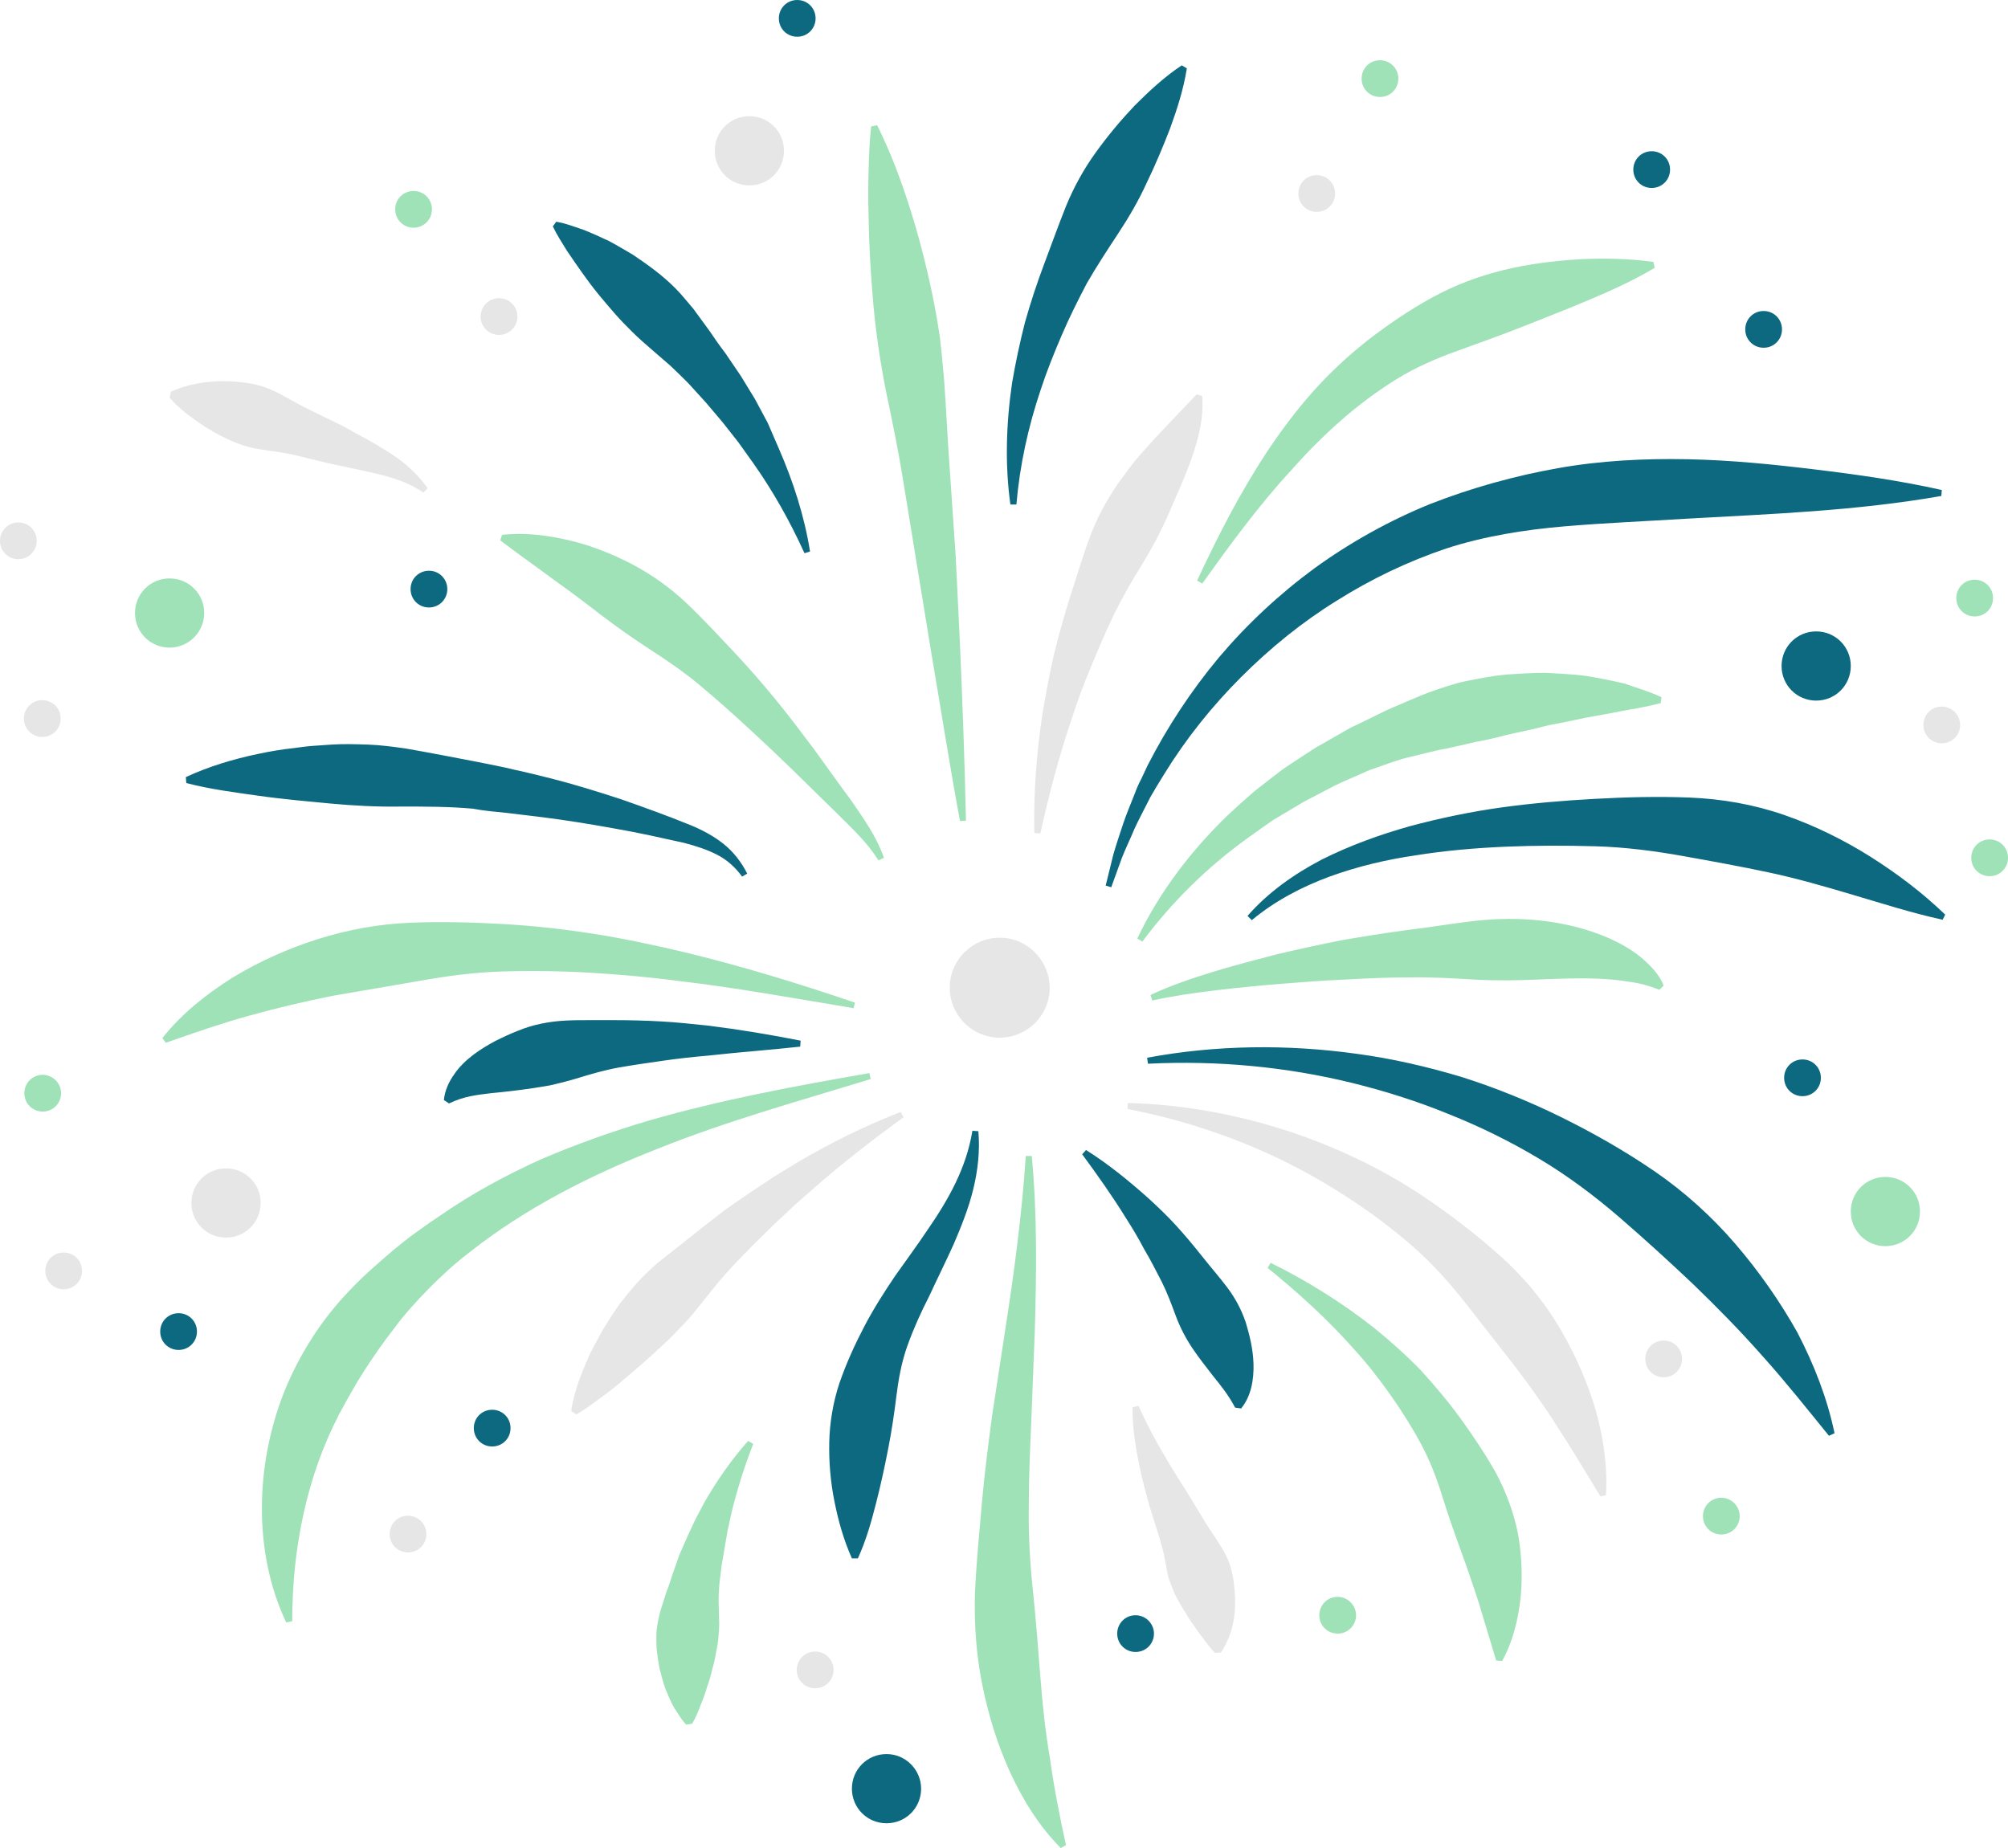
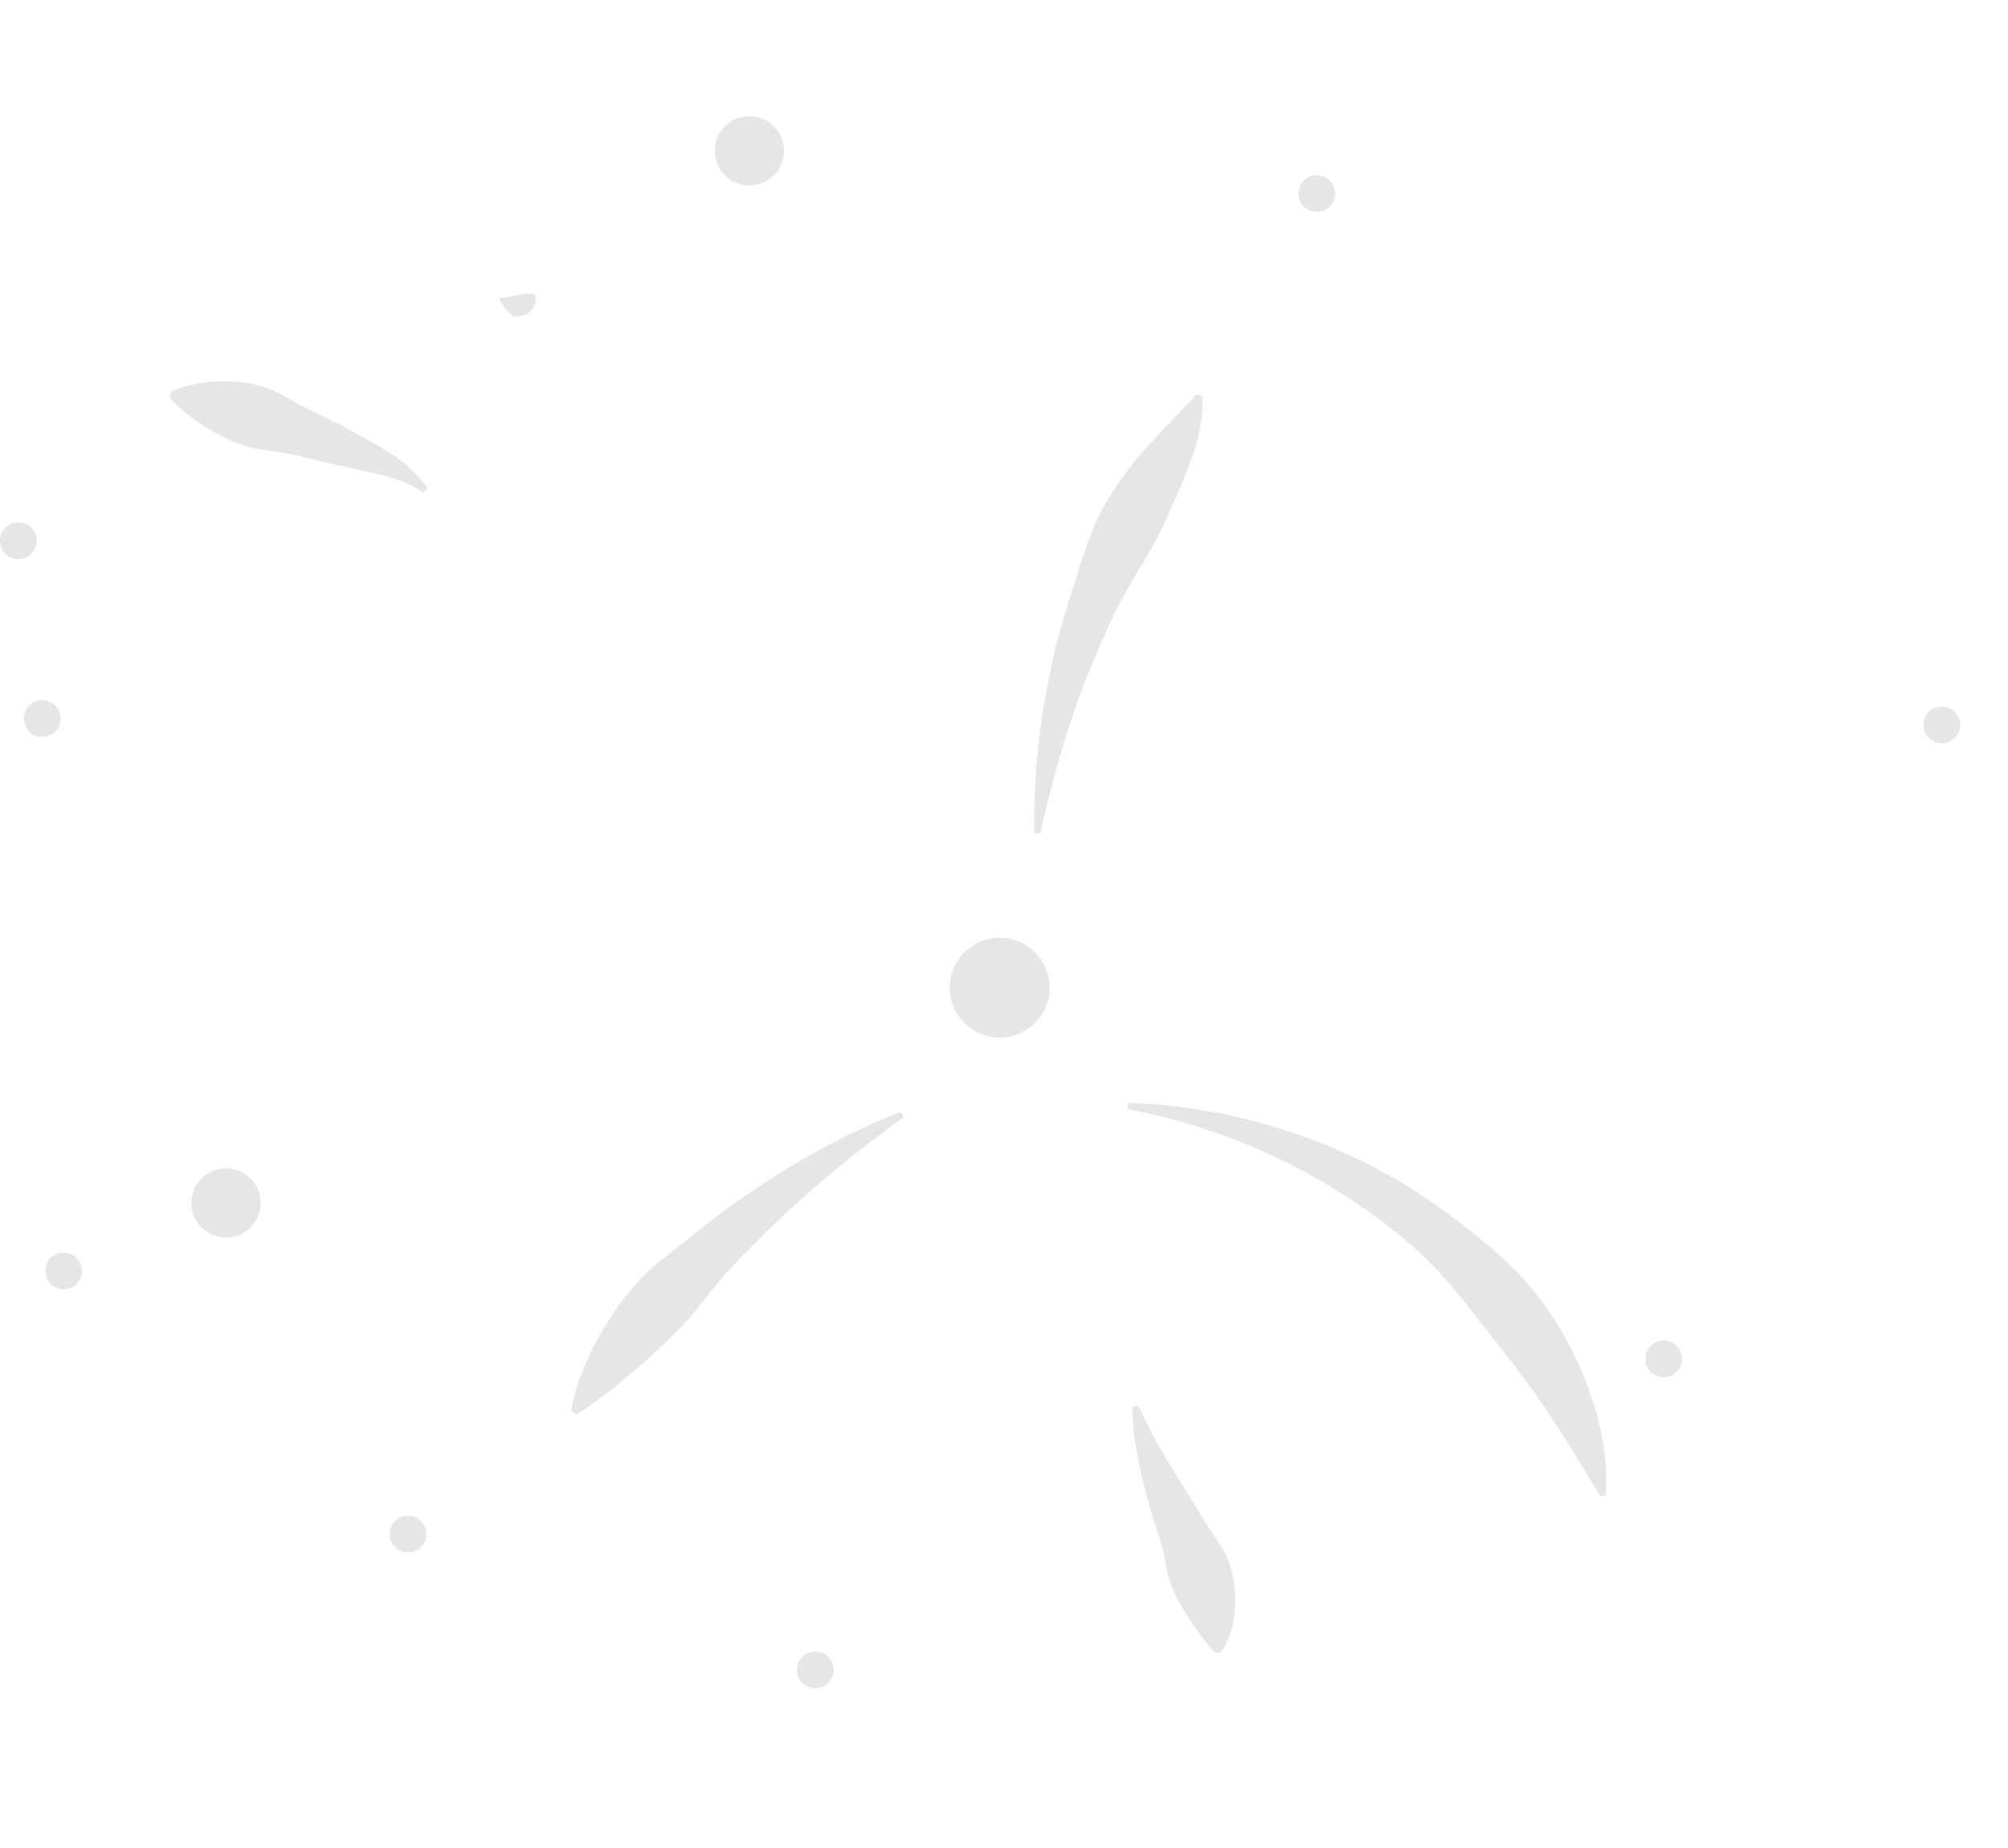
<svg xmlns="http://www.w3.org/2000/svg" fill="#000000" height="432.6" preserveAspectRatio="xMidYMid meet" version="1" viewBox="0.0 0.0 470.0 432.6" width="470" zoomAndPan="magnify">
  <g id="change1_1">
-     <path d="M182.3,105c3.4,7.8,6,15.9,7.3,24.1l-1.3,0.4c-3.4-7.5-7.4-14.6-12-21.1l-3.5-4.9l-3.7-4.7l-3.9-4.6l-4-4.4 c-1.4-1.4-2.8-2.8-4.3-4.2l-4.5-3.9c-1.5-1.3-3-2.6-4.4-4c-1.4-1.4-2.8-2.8-4.1-4.3c-1.3-1.5-2.6-3-3.9-4.6 c-1.3-1.6-2.5-3.2-3.7-4.9c-1.2-1.7-2.4-3.4-3.6-5.2c-1.1-1.8-2.3-3.6-3.3-5.7l0.8-1.1c2.3,0.4,4.3,1.2,6.4,1.9c2,0.8,4,1.7,5.9,2.6 c1.9,1,3.7,2.1,5.6,3.2c1.8,1.2,3.5,2.4,5.2,3.7c1.7,1.3,3.3,2.7,4.8,4.2c1.5,1.5,2.8,3.2,4.2,4.8l3.8,5.2c1.2,1.8,2.4,3.5,3.7,5.2 l3.6,5.3l3.3,5.4l3,5.6L182.3,105z M227.6,264.7c-1.4,8.7-5.6,16.1-10.5,23.2c-2.4,3.6-5,7.1-7.6,10.8c-2.5,3.7-5,7.6-7.2,11.8 c-2.2,4.2-4.2,8.6-5.8,13.2c-1.5,4.5-2.3,9.3-2.4,13.9c-0.1,4.7,0.3,9.3,1.2,13.8c0.9,4.5,2.1,8.9,4.1,13.4l1.4,0 c2-4.4,3.2-8.8,4.3-13.1c1.1-4.3,2-8.5,2.8-12.6c0.8-4.1,1.4-8.1,1.9-12.2c0.5-4,1.2-8,2.6-11.9c1.4-3.9,3.1-7.7,5.1-11.6 c1.8-3.9,3.8-7.9,5.7-12.1c1.8-4.2,3.5-8.4,4.6-12.9c1.1-4.5,1.6-9.1,1.2-13.6L227.6,264.7z M118.7,190.3c2.8,0.3,5.5,0.7,8.3,1 c5.5,0.7,11.1,1.6,16.6,2.6c2.8,0.5,5.5,1,8.3,1.6c2.7,0.6,5.5,1.2,8.2,1.8c2.7,0.7,5.2,1.5,7.6,2.7c2.4,1.2,4.4,3,6,5.2l1.2-0.7 c-1.3-2.6-3.2-5.1-5.6-7c-2.4-1.9-5.1-3.3-7.8-4.4c-5.4-2.2-10.7-4.1-16.1-6c-5.5-1.8-11-3.5-16.5-4.9c-2.8-0.7-5.6-1.4-8.4-2 c-2.8-0.7-5.6-1.2-8.5-1.8c-5.7-1.1-11.4-2.2-17.1-3.2c-2.9-0.4-5.8-0.8-8.7-0.9c-2.9-0.1-5.8-0.2-8.7,0l-4.3,0.3 c-1.4,0.1-2.9,0.3-4.3,0.5c-2.9,0.3-5.8,0.8-8.6,1.4c-5.7,1.2-11.4,2.9-16.8,5.4l0.1,1.4c5.8,1.5,11.5,2.2,17.1,3 c2.8,0.4,5.6,0.7,8.4,1l8.3,0.8c5.5,0.5,11,0.8,16.6,0.7c5.5,0,11.1,0,16.7,0.5C113.2,189.8,115.9,190,118.7,190.3z M261.7,54.7 c2.5-3.8,4.8-7.7,6.7-11.9c2-4.1,3.8-8.4,5.5-12.8c1.6-4.4,3.1-9,3.9-14l-1.2-0.7c-4.2,2.8-7.7,6.1-11.1,9.5 c-3.3,3.5-6.3,7.1-9.1,11c-2.8,3.9-5.1,8.1-6.9,12.5c-1.8,4.5-3.4,9-5.1,13.5c-1.7,4.5-3.2,9.1-4.5,13.7c-1.2,4.7-2.2,9.4-3,14.1 c-1.4,9.5-1.7,19.2-0.4,28.5l1.4,0c0.8-9.3,2.8-18.3,5.7-26.9c1.4-4.3,3.1-8.5,4.9-12.7c1.8-4.2,3.8-8.2,5.9-12.2 C256.7,62.3,259.2,58.5,261.7,54.7z M154.8,239.1c-3.7-0.2-7.4-0.3-11.1-0.3l-5.6,0c-1.9,0-3.8,0-5.7,0.1c-3.8,0.2-7.6,0.9-11.2,2.4 c-1.8,0.7-3.5,1.5-5.3,2.4c-1.7,0.9-3.5,2-5.1,3.2c-1.7,1.3-3.3,2.8-4.5,4.6c-1.3,1.8-2.2,3.9-2.4,6l1.2,0.8c3.5-1.7,6.6-2,9.8-2.4 c3.2-0.3,6.7-0.7,10-1.2c0.8-0.1,1.7-0.3,2.5-0.4c0.8-0.1,1.7-0.3,2.5-0.5c1.6-0.4,3.3-0.8,4.9-1.3c3.3-1,6.6-2,10-2.6 c3.4-0.6,6.9-1.1,10.4-1.6c3.5-0.5,7-0.9,10.6-1.2c7.1-0.8,14.3-1.3,21.5-2.1l0.1-1.4c-7.1-1.4-14.3-2.6-21.5-3.5 C162.1,239.7,158.4,239.3,154.8,239.1z M267.1,182.4c-0.6,1.1-1.1,2.3-1.5,3.4c-0.9,2.3-1.9,4.6-2.7,7c-0.8,2.4-1.6,4.8-2.3,7.2 l-1.8,7.3l1.3,0.4l2.5-6.9c0.9-2.3,2-4.5,2.9-6.7c1-2.2,2.2-4.4,3.3-6.6c0.5-1.1,1.2-2.1,1.8-3.2l1.9-3.1c5.1-8.3,11.2-15.9,18-22.7 c6.8-6.8,14.3-12.9,22.4-17.9c8.1-5.1,16.7-9.2,25.6-12.2c8.9-2.9,18.4-4.4,27.8-5.2c9.5-0.8,19.1-1.2,28.8-1.8 c19.6-1.1,39.3-1.8,59.3-5.3l0.1-1.4c-9.8-2.2-19.7-3.6-29.6-4.8c-9.9-1.2-19.8-2.2-29.9-2.4c-10-0.2-20.3,0.3-30.4,2.1 c-10.1,1.8-20.2,4.6-29.9,8.4c-9.6,3.9-18.7,9-27,15c-8.3,6.1-15.8,13.1-22.4,20.9c-6.5,7.8-12.1,16.3-16.7,25.3L267.1,182.4z M437.9,200.6c-6.2-3.9-13-7.3-20.2-9.8c-7.2-2.5-14.7-3.8-22.2-4.1c-7.5-0.3-14.9-0.1-22.2,0.3c-7.3,0.4-14.5,1-21.8,2 c-7.2,1-14.4,2.5-21.5,4.4c-7.1,2-14,4.5-20.6,7.8c-6.5,3.4-12.6,7.7-17.4,13.2l1,1c5.4-4.5,11.7-7.8,18.2-10.2 c6.6-2.4,13.4-4,20.3-5c6.9-1.1,13.9-1.7,20.9-2c7-0.3,14-0.3,21-0.1c7,0.2,13.9,1.1,20.6,2.3c6.7,1.2,13.3,2.4,19.9,3.8 c6.6,1.4,13.2,3.3,19.9,5.3c6.8,2,13.6,4.2,20.9,5.8l0.6-1.2C450,209,444.2,204.6,437.9,200.6z M291.6,309.6c-1-3-2.5-5.8-4.4-8.3 c-1.9-2.5-4-4.9-5.9-7.3c-1.9-2.4-3.9-4.8-6-7.1c-2.1-2.3-4.3-4.4-6.6-6.5c-4.6-4.1-9.4-8-14.5-11.2l-0.9,1c3.6,4.9,7,9.7,10.1,14.7 c1.6,2.5,3.1,5,4.4,7.5c1.5,2.5,2.8,5.1,4.1,7.6c1.3,2.6,2.3,5.3,3.3,8c1,2.7,2.3,5.2,3.9,7.6c1.6,2.4,3.4,4.6,5,6.7 c1.7,2.1,3.4,4.2,5,7.2l1.4,0.2c2.4-2.9,3-6.9,2.9-10.4C293.3,315.8,292.5,312.6,291.6,309.6z M406.2,291.2 c-5.5-6.4-11.9-12.2-18.9-17c-7-4.8-14.4-9-21.9-12.7c-7.5-3.7-15.4-6.9-23.3-9.4c-8-2.4-16.2-4.3-24.4-5.4 c-16.4-2.3-33.1-2.1-49.2,0.9l0.2,1.4c16.2-0.8,32.3,0.7,47.8,4.5c7.7,1.9,15.3,4.3,22.6,7.3c7.3,2.9,14.4,6.4,21.1,10.4 c6.7,4,13,8.7,18.9,13.8c5.9,5.1,11.6,10.3,17.2,15.6c5.6,5.4,11.1,11,16.3,16.9c5.3,5.9,10.3,12.2,15.5,18.6l1.3-0.6 c-1.7-8.2-4.8-16.1-8.7-23.6C416.6,304.6,411.7,297.6,406.2,291.2z M417,155.9c0,4.5,3.6,8.1,8.1,8.1c4.5,0,8.1-3.6,8.1-8.1 c0-4.5-3.6-8.1-8.1-8.1C420.6,147.8,417,151.4,417,155.9z M412.8,81.4c2.4,0,4.3-1.9,4.3-4.3c0-2.4-1.9-4.3-4.3-4.3 c-2.4,0-4.3,1.9-4.3,4.3C408.5,79.5,410.4,81.4,412.8,81.4z M386.6,44c2.4,0,4.3-1.9,4.3-4.3s-1.9-4.3-4.3-4.3 c-2.4,0-4.3,1.9-4.3,4.3S384.2,44,386.6,44z M100.4,142.2c2.4,0,4.3-1.9,4.3-4.3c0-2.4-1.9-4.3-4.3-4.3c-2.4,0-4.3,1.9-4.3,4.3 C96.1,140.3,98,142.2,100.4,142.2z M207.5,410.6c-4.5,0-8.1,3.6-8.1,8.1c0,4.5,3.6,8.1,8.1,8.1c4.5,0,8.1-3.6,8.1-8.1 C215.6,414.3,212,410.6,207.5,410.6z M186.6,0c-2.4,0-4.3,1.9-4.3,4.3c0,2.4,1.9,4.3,4.3,4.3c2.4,0,4.3-1.9,4.3-4.3 C190.9,1.9,189,0,186.6,0z M41.8,307.4c-2.4,0-4.3,1.9-4.3,4.3s1.9,4.3,4.3,4.3c2.4,0,4.3-1.9,4.3-4.3S44.2,307.4,41.8,307.4z M265.8,378.1c-2.4,0-4.3,1.9-4.3,4.3s1.9,4.3,4.3,4.3s4.3-1.9,4.3-4.3S268.1,378.1,265.8,378.1z M115.2,330c-2.4,0-4.3,1.9-4.3,4.3 s1.9,4.3,4.3,4.3c2.4,0,4.3-1.9,4.3-4.3S117.6,330,115.2,330z M426.2,252.3c0-2.4-1.9-4.3-4.3-4.3c-2.4,0-4.3,1.9-4.3,4.3 c0,2.4,1.9,4.3,4.3,4.3C424.3,256.6,426.2,254.7,426.2,252.3z" fill="#0c6980" />
-   </g>
+     </g>
  <g id="change2_1">
-     <path d="M281.4,136.6l-1.2-0.7c4.8-10.3,10-20.5,16.4-30.2c3.2-4.8,6.7-9.5,10.6-13.9c3.9-4.4,8.3-8.5,13-12.2 c4.8-3.7,9.8-7.1,15.1-10c5.3-2.9,10.9-5,16.7-6.4c5.7-1.4,11.5-2.1,17.4-2.5c5.8-0.3,11.6-0.2,17.6,0.6l0.3,1.4 c-5.2,3.1-10.4,5.4-15.6,7.6c-5.2,2.2-10.4,4.2-15.4,6.2c-5.1,2-10.1,3.8-15.1,5.6c-5,1.8-9.9,3.9-14.4,6.7c-4.5,2.8-8.8,6-12.9,9.6 c-4.1,3.6-8,7.5-11.6,11.6C294.7,118.2,288,127.4,281.4,136.6z M223.7,130.3l-1.4-20.5c-0.5-6.8-0.8-13.7-1.3-20.6 c-0.3-3.4-0.6-6.8-1-10.2c-0.5-3.4-1.1-6.8-1.8-10.2c-1.4-6.7-3.1-13.4-5.2-20c-2.1-6.6-4.5-13.1-7.7-19.5l-1.4,0.3 c-0.4,3.5-0.5,7-0.6,10.5c-0.1,3.5-0.1,6.9,0,10.4c0.1,6.9,0.5,13.7,1.1,20.5c0.6,6.8,1.6,13.5,2.9,20.2c1.4,6.7,2.8,13.4,3.9,20.1 l6.6,40.4c2.3,13.5,4.4,27,6.9,40.5l1.4-0.1c-0.3-13.7-0.8-27.4-1.4-41.1L223.7,130.3z M190.7,175.6c-3-4-6-8-9.2-11.9 c-3.2-3.9-6.5-7.7-10-11.4c-3.5-3.7-7-7.5-10.8-11.1c-3.8-3.6-8-6.6-12.7-9.1c-4.6-2.4-9.6-4.4-14.7-5.6c-5.1-1.2-10.4-1.9-15.8-1.3 l-0.4,1.3c4.2,3.2,8.2,6,12.1,8.9c3.9,2.8,7.7,5.6,11.4,8.5c3.7,2.8,7.5,5.5,11.5,8.1c4,2.6,8,5.3,11.7,8.4 c3.7,3.1,7.3,6.3,10.9,9.6c3.6,3.3,7.2,6.7,10.7,10.1l10.6,10.4c3.5,3.5,7.1,6.8,9.6,10.9l1.3-0.6c-1.7-4.9-4.7-9.1-7.5-13.2 C196.5,183.7,193.6,179.6,190.7,175.6z M97.7,229.7c6.6-1.2,13.3-2.1,20-2.3c6.8-0.2,13.6-0.1,20.4,0.3c6.8,0.4,13.7,1,20.5,1.9 c13.7,1.6,27.4,4.1,41.2,6.4l0.3-1.3c-13.2-4.5-26.6-8.6-40.3-11.9c-6.8-1.6-13.8-3.1-20.8-4.2c-7-1.1-14.1-1.9-21.3-2.3 c-7.2-0.4-14.4-0.6-21.7-0.3c-7.3,0.3-14.5,1.6-21.5,3.8c-7,2.2-13.7,5.2-20,9c-6.2,3.9-12,8.5-16.5,14.2l0.8,1.1 c6.8-2.4,13.2-4.6,19.7-6.4c6.5-1.8,12.9-3.3,19.4-4.6L97.7,229.7z M151.9,262.3c-8.5,2.5-16.9,5.5-25.1,9 c-8.2,3.7-16.2,8-23.7,13.2l-2.8,1.9l-2.8,2c-1.9,1.3-3.6,2.8-5.4,4.2c-3.5,3-7,6-10.2,9.4c-6.5,6.7-11.7,14.8-15.3,23.6 c-3.5,8.8-5.3,18.2-5.3,27.5c0,9.3,1.8,18.5,5.7,26.7l1.4-0.3c0-8.9,0.9-17.3,2.7-25.4c1.8-8.1,4.5-15.7,8.2-22.9 c1.9-3.5,3.8-7,6-10.4c2.2-3.4,4.5-6.7,7-9.9c2.4-3.3,5.2-6.3,8.1-9.3c2.9-2.9,6-5.8,9.3-8.3c13.1-10.4,28.4-18.2,44.5-24.5 c16-6.4,32.9-11.1,49.6-16.2l-0.3-1.4C186.2,254.2,168.9,257.4,151.9,262.3z M292,196.2l3.5-2.5c1.2-0.8,2.3-1.7,3.6-2.4l3.7-2.2 c1.2-0.7,2.4-1.5,3.7-2.1l3.8-2c1.3-0.7,2.5-1.3,3.8-1.9l3.9-1.7c1.3-0.6,2.6-1.2,3.9-1.6c2.7-0.9,5.3-2,8.1-2.6l4.1-1 c1.4-0.3,2.7-0.7,4.1-0.9l4.1-0.9c1.4-0.3,2.7-0.7,4.1-0.9c2.7-0.5,5.4-1.3,8.2-1.9l4.1-0.9c1.4-0.3,2.7-0.7,4.1-1 c2.8-0.5,5.6-1.1,8.4-1.7c2.8-0.5,5.7-1,8.6-1.6c2.9-0.5,5.8-1,8.9-1.8l0.2-1.4c-2.8-1.3-5.8-2.2-8.7-3.2c-3-0.7-6-1.3-9.1-1.8 c-3.1-0.4-6.2-0.5-9.3-0.7c-3.1,0-6.2,0.2-9.3,0.4c-3.1,0.3-6.1,0.9-9.2,1.5c-3,0.6-6,1.7-8.9,2.7c-2.9,1.1-5.7,2.4-8.6,3.6 c-1.4,0.6-2.8,1.3-4.2,2l-4.1,2c-1.4,0.6-2.7,1.4-4.1,2.2l-4,2.3c-1.4,0.7-2.6,1.6-3.9,2.4l-3.8,2.5c-1.3,0.8-2.5,1.8-3.7,2.7 l-3.6,2.8c-1.2,0.9-2.3,2-3.5,3l-3.4,3.1c-8.7,8.4-16.2,18.2-21.3,29l1.2,0.7C274.4,211,282.7,202.9,292,196.2z M384.1,224.1 c-2.2-1.8-4.7-3.2-7.3-4.4c-5.2-2.3-10.7-3.6-16.1-4.2c-5.4-0.6-10.6-0.5-15.8,0.1c-5.2,0.6-10.3,1.5-15.5,2.1 c-5.1,0.7-10.3,1.5-15.4,2.4c-5.1,1-10.1,2.1-15.2,3.3c-5,1.3-10,2.6-14.9,4.1c-4.9,1.5-9.9,3.2-14.6,5.4l0.4,1.3 c5-1.1,10-1.8,15-2.4c5-0.6,10.1-1.1,15.1-1.5c5-0.4,10.1-0.8,15.1-1c5-0.3,10.1-0.5,15.1-0.5c5-0.1,10.1,0.2,15.1,0.5 c5,0.3,10,0.2,14.8,0c4.8-0.2,9.5-0.4,14.2-0.2c2.4,0.1,4.7,0.3,7.1,0.7c2.4,0.3,4.7,0.9,7.2,1.9l1-1 C388.4,228.1,386.3,226,384.1,224.1z M164.8,351.8l-2.1,4l-1.9,4.1L159,364l-1.5,4.3c-0.5,1.4-0.9,2.9-1.5,4.3l-1.4,4.4 c-0.4,1.5-0.7,3-0.9,4.5c-0.1,1.5-0.1,3.1,0,4.6c0.2,1.5,0.4,3.1,0.7,4.6c0.4,1.5,0.8,3,1.3,4.5c0.6,1.5,1.2,2.9,2,4.4 c0.9,1.4,1.7,2.8,2.9,4.1l1.4-0.2c0.9-1.5,1.5-3,2-4.4c0.6-1.4,1.1-2.8,1.5-4.2c0.5-1.4,0.9-2.7,1.2-4.1c0.4-1.3,0.7-2.7,0.9-4 c0.3-1.3,0.5-2.6,0.6-4c0.1-1.3,0.2-2.7,0.1-4l-0.1-4.1c0-1.4,0.1-2.7,0.2-4.1l0.5-4.1l0.7-4.1l0.7-4.1l0.9-4.1 c1.3-5.4,3-10.8,5.1-16.2l-1.2-0.7C171.1,341.8,167.8,346.6,164.8,351.8z M350.1,344.7c-2.5-4.4-5.3-8.6-8.2-12.6 c-2.9-4-6.1-7.8-9.4-11.4c-3.4-3.5-7.1-6.8-10.8-9.8c-7.6-6-15.8-11.1-24.3-15.3l-0.7,1.2c7.3,5.9,14.2,12.2,20.3,19.1 c3.1,3.4,5.9,7,8.5,10.7c2.6,3.7,5,7.5,7.1,11.4c2.1,3.9,3.7,8.1,5,12.3c1.3,4.2,2.7,8.2,4.2,12.3c1.5,4.1,2.9,8.2,4.3,12.5 l4.1,13.6l1.4,0.1c2.5-4.5,3.7-9.5,4.3-14.6c0.5-5.1,0.3-10.2-0.6-15.2C354.3,354,352.5,349.2,350.1,344.7z M243.5,392.4 c-0.5-6.5-1-13-1.7-19.7c-0.7-6.6-1.1-13.3-1-20c0-6.7,0.3-13.5,0.6-20.3l0.8-20.5c0.4-13.7,0.6-27.6-0.7-41.3l-1.4,0 c-0.9,13.6-2.7,27.1-4.8,40.6l-3.1,20.3c-0.9,6.8-1.8,13.7-2.4,20.6c-0.6,6.9-1.3,13.9-1.6,21c-0.2,7.1,0.3,14.2,1.7,21.2 c1.4,7,3.5,13.9,6.5,20.5c3,6.5,6.8,12.7,11.9,17.8l1.2-0.7c-1.5-6.9-2.8-13.5-3.7-20C244.7,405.5,244,399,243.5,392.4z M47.8,143.5 c0-4.5-3.6-8.1-8.1-8.1c-4.5,0-8.1,3.6-8.1,8.1c0,4.5,3.6,8.1,8.1,8.1C44.1,151.6,47.8,148,47.8,143.5z M96.8,53.3 c2.4,0,4.3-1.9,4.3-4.3c0-2.4-1.9-4.3-4.3-4.3s-4.3,1.9-4.3,4.3C92.5,51.4,94.4,53.3,96.8,53.3z M313.1,373.8 c-2.4,0-4.3,1.9-4.3,4.3c0,2.4,1.9,4.3,4.3,4.3c2.4,0,4.3-1.9,4.3-4.3C317.4,375.8,315.5,373.8,313.1,373.8z M10,251.6 c-2.4,0-4.3,1.9-4.3,4.3c0,2.4,1.9,4.3,4.3,4.3c2.4,0,4.3-1.9,4.3-4.3C14.3,253.5,12.3,251.6,10,251.6z M323,22.7 c2.4,0,4.3-1.9,4.3-4.3c0-2.4-1.9-4.3-4.3-4.3c-2.4,0-4.3,1.9-4.3,4.3C318.7,20.8,320.6,22.7,323,22.7z M466.5,140 c0-2.4-1.9-4.3-4.3-4.3c-2.4,0-4.3,1.9-4.3,4.3c0,2.4,1.9,4.3,4.3,4.3C464.6,144.3,466.5,142.4,466.5,140z M402.9,350.6 c-2.4,0-4.3,1.9-4.3,4.3c0,2.4,1.9,4.3,4.3,4.3c2.4,0,4.3-1.9,4.3-4.3C407.2,352.5,405.2,350.6,402.9,350.6z M465.7,196.5 c-2.4,0-4.3,1.9-4.3,4.3s1.9,4.3,4.3,4.3s4.3-1.9,4.3-4.3S468.1,196.5,465.7,196.5z M441.3,275.5c-4.5,0-8.1,3.6-8.1,8.1 s3.6,8.1,8.1,8.1c4.5,0,8.1-3.6,8.1-8.1S445.8,275.5,441.3,275.5z" fill="#9fe2b8" />
-   </g>
+     </g>
  <g id="change3_1">
-     <path d="M267.4,132c-2.4,3.8-4.6,7.7-6.6,11.7c-1.9,4-3.7,8.1-5.4,12.3c-1.8,4.2-3.3,8.4-4.7,12.7 c-2.9,8.6-5.2,17.4-7.2,26.4l-1.4-0.1c-0.2-9.3,0.5-18.6,1.9-27.9c0.8-4.6,1.6-9.3,2.7-13.9c1.1-4.6,2.4-9.1,3.8-13.6 c1.5-4.5,2.8-9.1,4.5-13.6c1.6-4.5,3.9-8.7,6.6-12.7c1.4-1.9,2.8-3.9,4.3-5.7c1.5-1.8,3.1-3.5,4.6-5.2c3.1-3.3,6.2-6.5,9.6-10.1 l1.3,0.4c0.4,5.1-0.9,10.1-2.5,14.6c-0.8,2.3-1.7,4.5-2.6,6.6c-0.9,2.1-1.8,4.1-2.7,6.2C271.8,124.3,269.7,128.2,267.4,132z M94.2,108.1c-2.3-1.8-4.8-3.2-7.1-4.6l-7.1-3.9L72.6,96c-2.5-1.2-4.8-2.6-7.3-3.9c-2.5-1.3-5.1-2.2-7.9-2.5 c-2.8-0.4-5.6-0.5-8.5-0.2C46,89.7,43,90.3,40,91.7l-0.3,1.4c2.2,2.5,4.5,4.2,6.8,5.8c2.3,1.6,4.6,2.9,7,4c2.4,1.1,4.8,1.9,7.5,2.3 c2.6,0.4,5.3,0.7,7.9,1.3l7.8,1.9l7.9,1.7c5.2,1.1,10.1,2.2,14.5,5.2l1-1C98.5,112,96.4,109.9,94.2,108.1z M186.8,272l-5.7,3.5 l-5.6,3.7L170,283l-5.3,4.1c-1.8,1.4-3.5,2.8-5.3,4.2l-5.3,4.2c-1.7,1.5-3.4,3-4.9,4.7c-1.5,1.7-2.9,3.4-4.3,5.2 c-1.3,1.9-2.5,3.8-3.7,5.7c-1.1,2-2.2,4-3.2,6c-0.9,2.1-1.8,4.2-2.6,6.4c-0.7,2.2-1.4,4.5-1.7,6.8l1.2,0.8c2.1-1.2,3.9-2.6,5.7-3.9 c1.8-1.3,3.6-2.7,5.2-4.1c1.7-1.4,3.3-2.8,4.9-4.2c1.6-1.4,3.2-2.9,4.7-4.3c1.6-1.4,3-3,4.5-4.5c1.5-1.5,2.8-3.2,4.1-4.8l4-5 c1.4-1.6,2.8-3.2,4.3-4.8l4.5-4.6l4.6-4.5l4.7-4.4l4.9-4.3c6.5-5.7,13.4-11,20.5-16.2l-0.7-1.2C202.5,263.5,194.5,267.5,186.8,272z M365.5,311.6c-3.4-5.9-7.6-11.2-12.5-15.9c-4.9-4.6-10.2-8.8-15.6-12.7c-5.4-3.9-11.1-7.4-17-10.4c-5.9-3-12-5.5-18.2-7.6 c-12.4-4.1-25.4-6.5-38.2-6.8l-0.1,1.4c12.5,2.4,24.6,6.4,35.8,11.8c5.6,2.7,11,5.8,16.2,9.2c5.2,3.4,10.1,7.1,14.7,11.1 c4.6,4,8.7,8.6,12.4,13.3c3.7,4.7,7.4,9.5,11.1,14.2c3.7,4.8,7.2,9.7,10.5,14.9c3.4,5.2,6.6,10.6,10,16.2l1.3-0.3 c0.4-6.7-0.6-13.4-2.4-19.9C371.6,323.7,368.9,317.5,365.5,311.6z M287.7,365.8c-0.5-1.3-1.1-2.5-1.8-3.6c-1.4-2.3-3-4.5-4.3-6.7 l-4-6.6c-1.4-2.1-2.7-4.3-4-6.4c-2.6-4.3-5-8.7-7.1-13.4l-1.4,0.3c-0.1,5.3,0.9,10.5,2,15.7c0.6,2.5,1.3,5.1,2,7.6l2.3,7.3 c0.3,1.2,0.7,2.4,1,3.7l0.7,3.7c0.2,1.2,0.5,2.4,1,3.5c0.4,1.1,0.8,2.2,1.4,3.2c0.5,1,1.1,2.1,1.8,3.1c0.6,1,1.2,2.1,2,3.1 c0.7,1,1.4,2.1,2.3,3.2c0.8,1.1,1.6,2.2,2.8,3.4l1.4-0.1c0.9-1.3,1.5-2.7,2.1-4.2c0.5-1.4,0.8-2.9,1-4.3c0.2-1.4,0.2-2.9,0.2-4.3 c-0.1-1.4-0.2-2.8-0.4-4.2C288.5,368.4,288.1,367,287.7,365.8z M14.2,168.2c0-2.4-1.9-4.3-4.3-4.3c-2.4,0-4.3,1.9-4.3,4.3 c0,2.4,1.9,4.3,4.3,4.3C12.3,172.5,14.2,170.6,14.2,168.2z M14.9,293.2c-2.4,0-4.3,1.9-4.3,4.3s1.9,4.3,4.3,4.3 c2.4,0,4.3-1.9,4.3-4.3S17.3,293.2,14.9,293.2z M8.6,126.6c0-2.4-1.9-4.3-4.3-4.3c-2.4,0-4.3,1.9-4.3,4.3c0,2.4,1.9,4.3,4.3,4.3 C6.7,130.9,8.6,128.9,8.6,126.6z M308.2,49.6c2.4,0,4.3-1.9,4.3-4.3s-1.9-4.3-4.3-4.3c-2.4,0-4.3,1.9-4.3,4.3S305.8,49.6,308.2,49.6 z M454.5,165.4c-2.4,0-4.3,1.9-4.3,4.3c0,2.4,1.9,4.3,4.3,4.3c2.4,0,4.3-1.9,4.3-4.3C458.8,167.3,456.8,165.4,454.5,165.4z M389.4,313.8c-2.4,0-4.3,1.9-4.3,4.3s1.9,4.3,4.3,4.3c2.4,0,4.3-1.9,4.3-4.3S391.8,313.8,389.4,313.8z M190.8,386.6 c-2.4,0-4.3,1.9-4.3,4.3c0,2.4,1.9,4.3,4.3,4.3c2.4,0,4.3-1.9,4.3-4.3C195.1,388.5,193.2,386.6,190.8,386.6z M95.5,354.8 c-2.4,0-4.3,1.9-4.3,4.3c0,2.4,1.9,4.3,4.3,4.3c2.4,0,4.3-1.9,4.3-4.3C99.8,356.7,97.8,354.8,95.5,354.8z M116.8,69.8 c-2.4,0-4.3,1.9-4.3,4.3s1.9,4.3,4.3,4.3c2.4,0,4.3-1.9,4.3-4.3S119.2,69.8,116.8,69.8z M52.9,273.5c-4.5,0-8.1,3.6-8.1,8.1 c0,4.5,3.6,8.1,8.1,8.1c4.5,0,8.1-3.6,8.1-8.1C61.1,277.2,57.4,273.5,52.9,273.5z M175.4,43.4c4.5,0,8.1-3.6,8.1-8.1 c0-4.5-3.6-8.1-8.1-8.1c-4.5,0-8.1,3.6-8.1,8.1C167.3,39.8,170.9,43.4,175.4,43.4z M234,219.5c-6.4,0-11.7,5.2-11.7,11.7 c0,6.4,5.2,11.7,11.7,11.7c6.4,0,11.7-5.2,11.7-11.7C245.6,224.7,240.4,219.5,234,219.5z" fill="#e6e6e6" />
+     <path d="M267.4,132c-2.4,3.8-4.6,7.7-6.6,11.7c-1.9,4-3.7,8.1-5.4,12.3c-1.8,4.2-3.3,8.4-4.7,12.7 c-2.9,8.6-5.2,17.4-7.2,26.4l-1.4-0.1c-0.2-9.3,0.5-18.6,1.9-27.9c0.8-4.6,1.6-9.3,2.7-13.9c1.1-4.6,2.4-9.1,3.8-13.6 c1.5-4.5,2.8-9.1,4.5-13.6c1.6-4.5,3.9-8.7,6.6-12.7c1.4-1.9,2.8-3.9,4.3-5.7c1.5-1.8,3.1-3.5,4.6-5.2c3.1-3.3,6.2-6.5,9.6-10.1 l1.3,0.4c0.4,5.1-0.9,10.1-2.5,14.6c-0.8,2.3-1.7,4.5-2.6,6.6c-0.9,2.1-1.8,4.1-2.7,6.2C271.8,124.3,269.7,128.2,267.4,132z M94.2,108.1c-2.3-1.8-4.8-3.2-7.1-4.6l-7.1-3.9L72.6,96c-2.5-1.2-4.8-2.6-7.3-3.9c-2.5-1.3-5.1-2.2-7.9-2.5 c-2.8-0.4-5.6-0.5-8.5-0.2C46,89.7,43,90.3,40,91.7l-0.3,1.4c2.2,2.5,4.5,4.2,6.8,5.8c2.3,1.6,4.6,2.9,7,4c2.4,1.1,4.8,1.9,7.5,2.3 c2.6,0.4,5.3,0.7,7.9,1.3l7.8,1.9l7.9,1.7c5.2,1.1,10.1,2.2,14.5,5.2l1-1C98.5,112,96.4,109.9,94.2,108.1z M186.8,272l-5.7,3.5 l-5.6,3.7L170,283l-5.3,4.1c-1.8,1.4-3.5,2.8-5.3,4.2l-5.3,4.2c-1.7,1.5-3.4,3-4.9,4.7c-1.5,1.7-2.9,3.4-4.3,5.2 c-1.3,1.9-2.5,3.8-3.7,5.7c-1.1,2-2.2,4-3.2,6c-0.9,2.1-1.8,4.2-2.6,6.4c-0.7,2.2-1.4,4.5-1.7,6.8l1.2,0.8c2.1-1.2,3.9-2.6,5.7-3.9 c1.8-1.3,3.6-2.7,5.2-4.1c1.7-1.4,3.3-2.8,4.9-4.2c1.6-1.4,3.2-2.9,4.7-4.3c1.6-1.4,3-3,4.5-4.5c1.5-1.5,2.8-3.2,4.1-4.8l4-5 c1.4-1.6,2.8-3.2,4.3-4.8l4.5-4.6l4.6-4.5l4.7-4.4l4.9-4.3c6.5-5.7,13.4-11,20.5-16.2l-0.7-1.2C202.5,263.5,194.5,267.5,186.8,272z M365.5,311.6c-3.4-5.9-7.6-11.2-12.5-15.9c-4.9-4.6-10.2-8.8-15.6-12.7c-5.4-3.9-11.1-7.4-17-10.4c-5.9-3-12-5.5-18.2-7.6 c-12.4-4.1-25.4-6.5-38.2-6.8l-0.1,1.4c12.5,2.4,24.6,6.4,35.8,11.8c5.6,2.7,11,5.8,16.2,9.2c5.2,3.4,10.1,7.1,14.7,11.1 c4.6,4,8.7,8.6,12.4,13.3c3.7,4.7,7.4,9.5,11.1,14.2c3.7,4.8,7.2,9.7,10.5,14.9c3.4,5.2,6.6,10.6,10,16.2l1.3-0.3 c0.4-6.7-0.6-13.4-2.4-19.9C371.6,323.7,368.9,317.5,365.5,311.6z M287.7,365.8c-0.5-1.3-1.1-2.5-1.8-3.6c-1.4-2.3-3-4.5-4.3-6.7 l-4-6.6c-1.4-2.1-2.7-4.3-4-6.4c-2.6-4.3-5-8.7-7.1-13.4l-1.4,0.3c-0.1,5.3,0.9,10.5,2,15.7c0.6,2.5,1.3,5.1,2,7.6l2.3,7.3 c0.3,1.2,0.7,2.4,1,3.7l0.7,3.7c0.2,1.2,0.5,2.4,1,3.5c0.4,1.1,0.8,2.2,1.4,3.2c0.5,1,1.1,2.1,1.8,3.1c0.6,1,1.2,2.1,2,3.1 c0.7,1,1.4,2.1,2.3,3.2c0.8,1.1,1.6,2.2,2.8,3.4l1.4-0.1c0.9-1.3,1.5-2.7,2.1-4.2c0.5-1.4,0.8-2.9,1-4.3c0.2-1.4,0.2-2.9,0.2-4.3 c-0.1-1.4-0.2-2.8-0.4-4.2C288.5,368.4,288.1,367,287.7,365.8z M14.2,168.2c0-2.4-1.9-4.3-4.3-4.3c-2.4,0-4.3,1.9-4.3,4.3 c0,2.4,1.9,4.3,4.3,4.3C12.3,172.5,14.2,170.6,14.2,168.2z M14.9,293.2c-2.4,0-4.3,1.9-4.3,4.3s1.9,4.3,4.3,4.3 c2.4,0,4.3-1.9,4.3-4.3S17.3,293.2,14.9,293.2z M8.6,126.6c0-2.4-1.9-4.3-4.3-4.3c-2.4,0-4.3,1.9-4.3,4.3c0,2.4,1.9,4.3,4.3,4.3 C6.7,130.9,8.6,128.9,8.6,126.6z M308.2,49.6c2.4,0,4.3-1.9,4.3-4.3s-1.9-4.3-4.3-4.3c-2.4,0-4.3,1.9-4.3,4.3S305.8,49.6,308.2,49.6 z M454.5,165.4c-2.4,0-4.3,1.9-4.3,4.3c0,2.4,1.9,4.3,4.3,4.3c2.4,0,4.3-1.9,4.3-4.3C458.8,167.3,456.8,165.4,454.5,165.4z M389.4,313.8c-2.4,0-4.3,1.9-4.3,4.3s1.9,4.3,4.3,4.3c2.4,0,4.3-1.9,4.3-4.3S391.8,313.8,389.4,313.8z M190.8,386.6 c-2.4,0-4.3,1.9-4.3,4.3c0,2.4,1.9,4.3,4.3,4.3c2.4,0,4.3-1.9,4.3-4.3C195.1,388.5,193.2,386.6,190.8,386.6z M95.5,354.8 c-2.4,0-4.3,1.9-4.3,4.3c0,2.4,1.9,4.3,4.3,4.3c2.4,0,4.3-1.9,4.3-4.3C99.8,356.7,97.8,354.8,95.5,354.8z M116.8,69.8 s1.9,4.3,4.3,4.3c2.4,0,4.3-1.9,4.3-4.3S119.2,69.8,116.8,69.8z M52.9,273.5c-4.5,0-8.1,3.6-8.1,8.1 c0,4.5,3.6,8.1,8.1,8.1c4.5,0,8.1-3.6,8.1-8.1C61.1,277.2,57.4,273.5,52.9,273.5z M175.4,43.4c4.5,0,8.1-3.6,8.1-8.1 c0-4.5-3.6-8.1-8.1-8.1c-4.5,0-8.1,3.6-8.1,8.1C167.3,39.8,170.9,43.4,175.4,43.4z M234,219.5c-6.4,0-11.7,5.2-11.7,11.7 c0,6.4,5.2,11.7,11.7,11.7c6.4,0,11.7-5.2,11.7-11.7C245.6,224.7,240.4,219.5,234,219.5z" fill="#e6e6e6" />
  </g>
</svg>